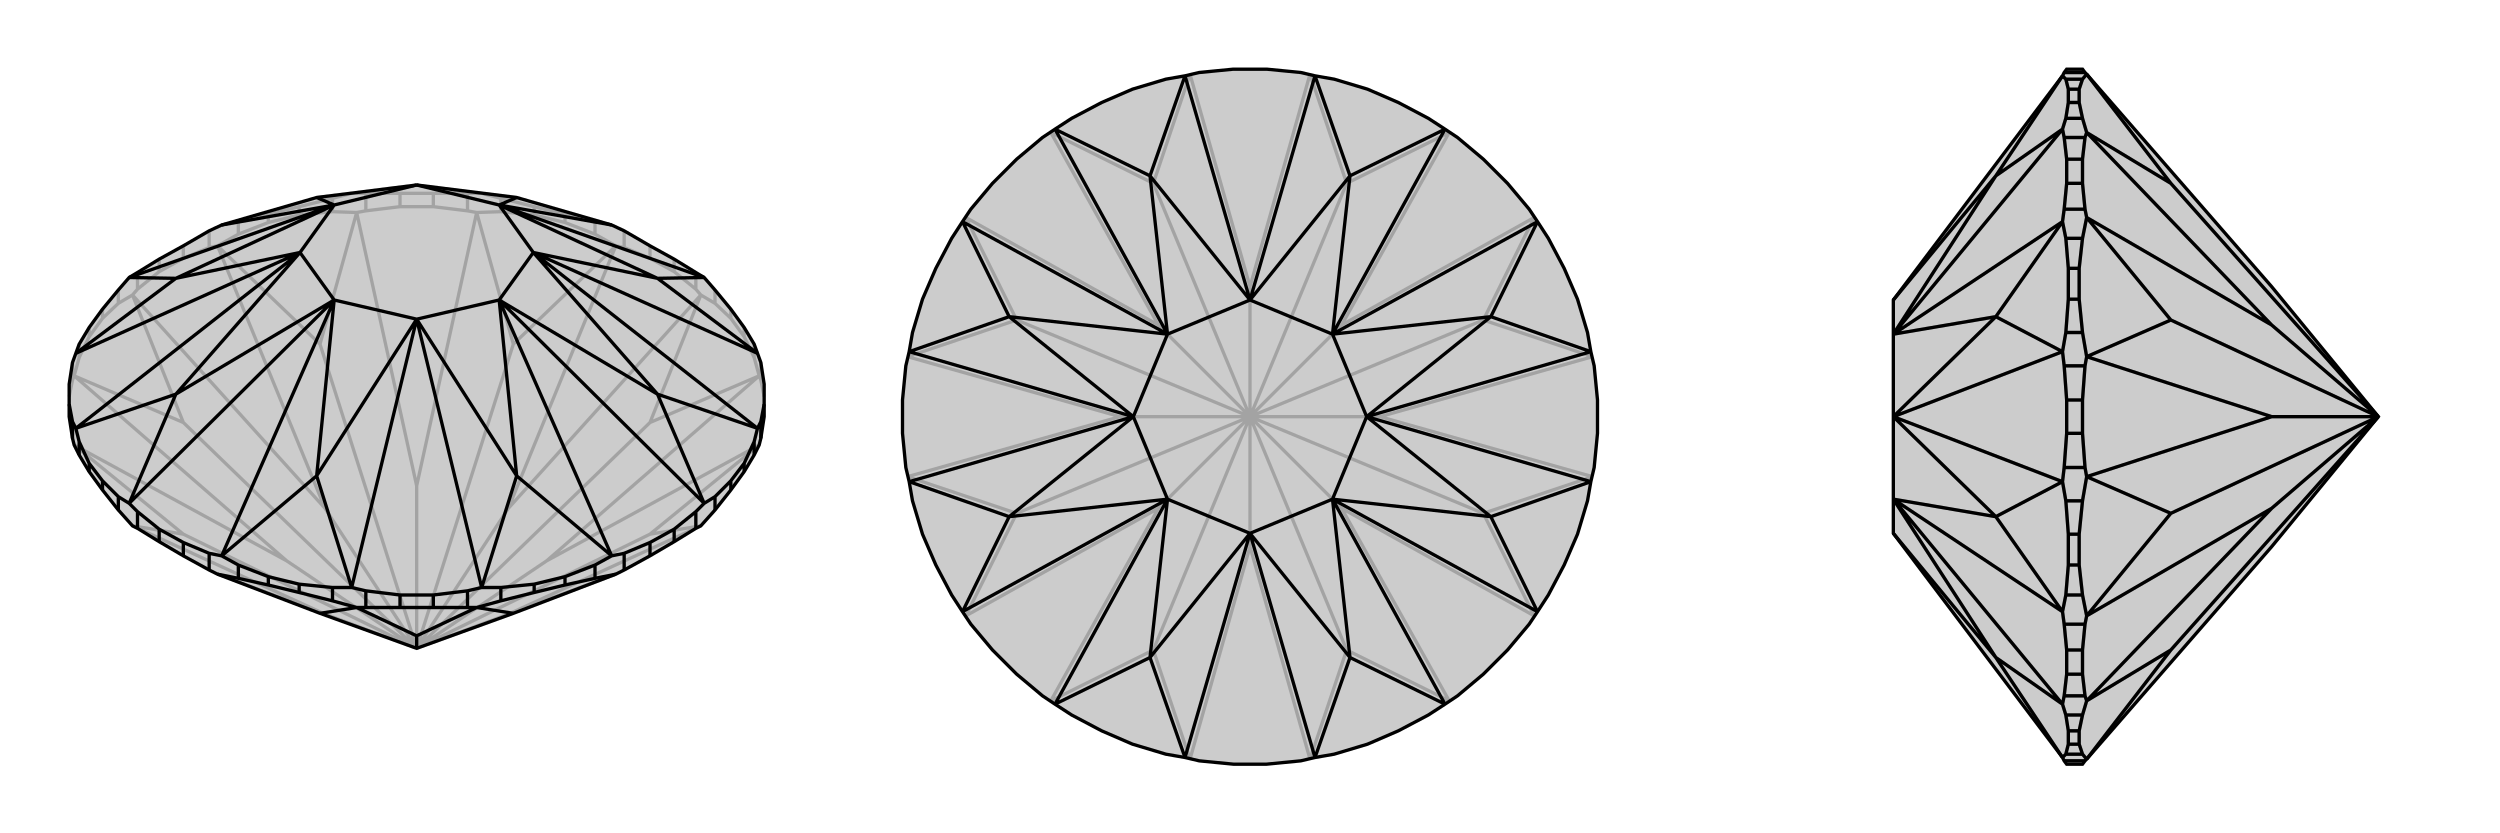
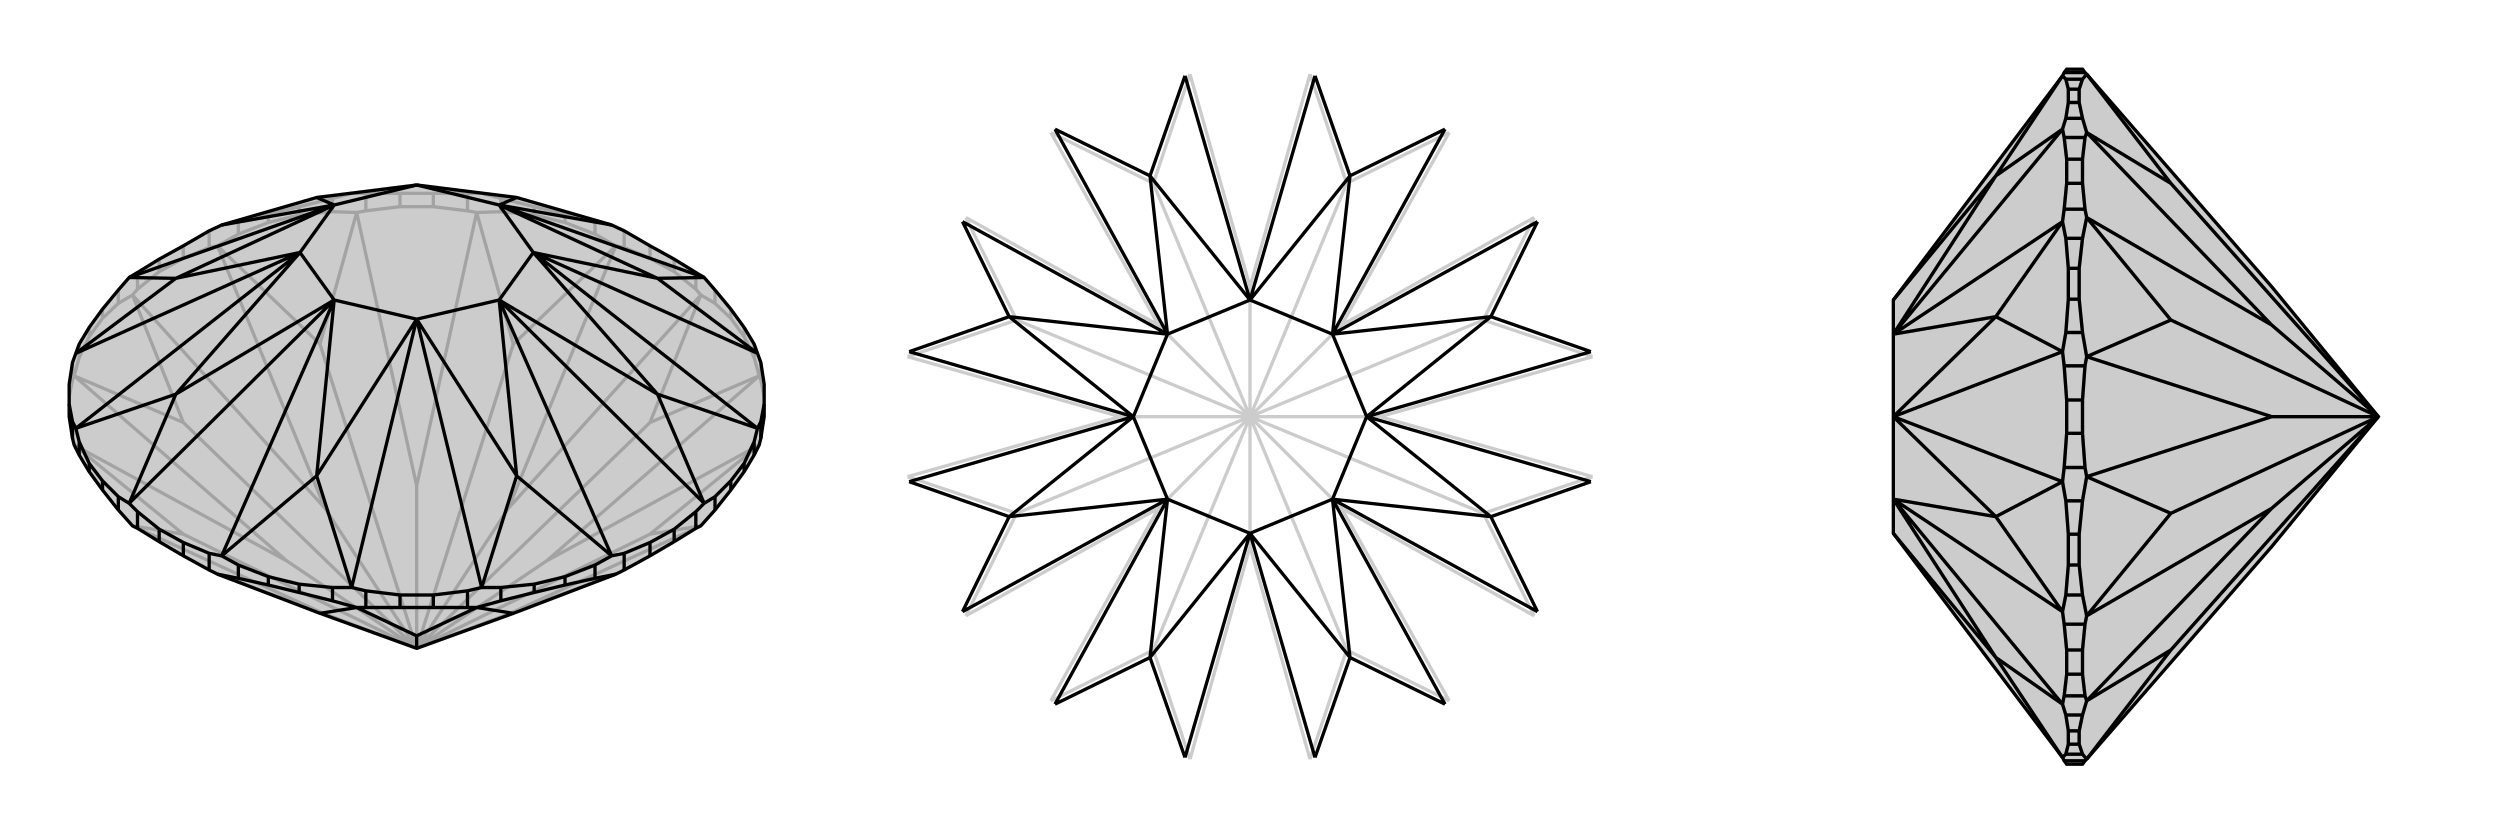
<svg xmlns="http://www.w3.org/2000/svg" viewBox="0 0 3000 1000">
  <g stroke="currentColor" stroke-width="4" fill="none" transform="translate(0 -11)">
    <path fill="currentColor" stroke="none" fill-opacity=".2" d="M384,747L261,700L251,695L220,678L191,661L165,645L159,642L142,623L123,599L107,577L95,557L89,545L87,537L83,511L83,496L83,472L87,446L91,435L95,424L107,404L123,382L142,359L155,344L165,338L191,322L220,306L251,288L266,281L380,248L500,233L620,248L734,281L749,288L780,306L809,322L835,338L845,344L858,359L877,382L893,404L905,424L909,435L913,446L917,472L917,496L917,511L913,537L911,545L905,557L893,577L877,599L858,623L841,642L835,645L809,661L780,678L749,695L739,700L616,747L500,789z" />
    <path stroke-opacity=".2" d="M913,467L913,446M905,440L905,424M893,415L893,404M877,393L877,382M858,375L858,359M835,358L835,338M809,337L809,322M780,321L780,306M749,308L749,288M714,292L714,276M678,278L678,268M641,269L641,259M601,265L601,249M561,264L561,243M520,259L520,243M480,259L480,243M439,264L439,243M399,265L399,249M359,269L359,259M322,278L322,268M286,292L286,276M251,308L251,288M220,321L220,306M191,337L191,322M165,358L165,338M142,375L142,359M123,393L123,382M107,415L107,404M95,440L95,424M87,467L87,446M500,789L610,748M500,789L780,652M500,789L656,684M500,789L780,518M500,789L610,621M500,789L616,424M500,789L500,594M500,789L384,424M500,789L390,621M500,789L220,518M500,789L344,684M500,789L390,748M500,789L220,652M261,700L390,748M159,642L390,748M739,700L610,748M841,642L610,748M917,487L913,467M913,467L911,462M911,545L656,684M911,462L656,684M835,358L841,365M835,358L809,337M809,337L780,321M780,321L749,308M749,308L739,306M841,365L610,621M739,306L610,621M561,264L572,266M561,264L520,259M520,259L480,259M480,259L439,264M439,264L428,266M572,266L500,594M428,266L500,594M251,308L261,306M251,308L220,321M220,321L191,337M191,337L165,358M165,358L159,365M261,306L390,621M159,365L390,621M87,467L89,462M87,467L83,487M89,462L344,684M89,545L344,684M841,642L780,652M911,545L780,652M911,462L905,440M905,440L893,415M893,415L877,393M877,393L858,375M841,365L858,375M911,462L780,518M841,365L780,518M739,306L714,292M714,292L678,278M678,278L641,269M641,269L601,265M572,266L601,265M739,306L616,424M572,266L616,424M428,266L399,265M399,265L359,269M359,269L322,278M322,278L286,292M261,306L286,292M428,266L384,424M261,306L384,424M159,365L142,375M142,375L123,393M123,393L107,415M107,415L95,440M89,462L95,440M159,365L220,518M89,462L220,518M89,545L220,652M159,642L220,652M561,243L578,243M561,243L520,243M520,243L480,243M480,243L439,243M439,243L422,243M399,249L422,243M399,249L359,259M359,259L322,268M322,268L286,276M286,276L266,281M714,276L734,281M714,276L678,268M678,268L641,259M641,259L601,249M601,249L578,243M422,243L500,233M422,243L380,248M578,243L500,233M578,243L620,248" />
    <path d="M384,747L261,700L251,695L220,678L191,661L165,645L159,642L142,623L123,599L107,577L95,557L89,545L87,537L83,511L83,496L83,472L87,446L91,435L95,424L107,404L123,382L142,359L155,344L165,338L191,322L220,306L251,288L266,281L380,248L500,233L620,248L734,281L749,288L780,306L809,322L835,338L845,344L858,359L877,382L893,404L905,424L909,435L913,446L917,472L917,496L917,511L913,537L911,545L905,557L893,577L877,599L858,623L841,642L835,645L809,661L780,678L749,695L739,700L616,747L500,789z" />
    <path d="M220,678L220,662M251,695L251,675M286,705L286,689M322,713L322,703M359,722L359,712M399,732L399,716M439,740L439,720M480,740L480,725M520,740L520,725M561,740L561,720M601,732L601,716M641,722L641,712M678,713L678,703M714,705L714,689M749,695L749,675M780,678L780,662M809,661L809,646M835,645L835,625M858,623L858,607M877,599L877,588M893,577L893,567M905,557L905,541M913,537L913,517M87,537L87,517M95,557L95,541M107,577L107,567M123,599L123,588M142,623L142,607M191,661L191,646M165,645L165,625M500,789L500,774M439,740L428,740M439,740L480,740M480,740L520,740M520,740L561,740M561,740L572,740M428,740L500,774M572,740L500,774M261,700L286,705M286,705L322,713M322,713L359,722M359,722L399,732M428,740L399,732M428,740L384,747M572,740L601,732M601,732L641,722M641,722L678,713M678,713L714,705M739,700L714,705M572,740L616,747M913,517L909,525M913,517L917,496M749,675L734,678M749,675L780,662M780,662L809,646M809,646L835,625M835,625L845,615M439,720L422,716M439,720L480,725M480,725L520,725M520,725L561,720M561,720L578,716M220,662L191,646M220,662L251,675M251,675L266,678M165,625L155,615M191,646L165,625M83,496L87,517M87,517L91,525M858,607L845,615M858,607L877,588M877,588L893,567M893,567L905,541M905,541L909,525M601,716L578,716M601,716L641,712M641,712L678,703M678,703L714,689M714,689L734,678M286,689L266,678M286,689L322,703M322,703L359,712M359,712L399,716M399,716L422,716M95,541L91,525M95,541L107,567M107,567L123,588M123,588L142,607M142,607L155,615M845,344L599,257M845,344L789,345M909,435L640,314M909,435L789,345M909,525L640,314M909,525L789,484M845,615L599,371M845,615L789,484M734,678L599,371M734,678L620,582M578,716L500,394M578,716L620,582M422,716L500,394M422,716L380,582M266,678L401,371M266,678L380,582M155,615L401,371M155,615L211,484M91,525L360,314M91,525L211,484M91,435L360,314M91,435L211,345M155,344L401,257M155,344L211,345M266,281L401,257M734,281L599,257M789,345L599,257M789,345L640,314M789,484L640,314M789,484L599,371M620,582L599,371M620,582L500,394M380,582L500,394M380,582L401,371M211,484L401,371M211,484L360,314M211,345L360,314M211,345L401,257M380,248L401,257M620,248L599,257M599,257L640,314M640,314L599,371M599,371L500,394M500,394L401,371M401,371L360,314M360,314L401,257M401,257L500,233M599,257L500,233" />
  </g>
  <g stroke="currentColor" stroke-width="4" fill="none" transform="translate(1000 0)">
-     <path fill="currentColor" stroke="none" fill-opacity=".2" d="M520,83L480,83L439,87L422,91L399,95L359,107L322,123L286,142L266,155L251,165L220,191L191,220L165,251L155,266L142,286L123,322L107,359L95,399L91,422L87,439L83,480L83,520L87,561L91,578L95,601L107,641L123,678L142,714L155,734L165,749L191,780L220,809L251,835L266,845L286,858L322,877L359,893L399,905L422,909L439,913L480,917L520,917L561,913L578,909L601,905L641,893L678,877L714,858L734,845L749,835L780,809L809,780L835,749L845,734L858,714L877,678L893,641L905,601L909,578L913,561L917,520L917,480L913,439L909,422L905,399L893,359L877,322L858,286L845,266L835,251L809,220L780,191L749,165L734,155L714,142L678,123L641,107L601,95L578,91L561,87z" />
    <path stroke-opacity=".2" d="M500,500L616,780M500,500L610,610M500,500L780,616M500,500L656,500M500,500L780,384M500,500L610,390M500,500L616,220M500,500L500,344M500,500L384,220M500,500L390,390M500,500L220,384M500,500L344,500M500,500L220,616M500,500L390,610M500,500L500,656M500,500L384,780M572,911L500,656M428,911L500,656M739,841L610,610M841,739L610,610M911,572L656,500M911,428L656,500M841,261L610,390M739,159L610,390M572,89L500,344M428,89L500,344M261,159L390,390M159,261L390,390M89,428L344,500M89,572L344,500M159,739L390,610M261,841L390,610M572,911L616,780M739,841L616,780M841,739L780,616M911,572L780,616M911,428L780,384M841,261L780,384M739,159L616,220M572,89L616,220M428,89L384,220M261,159L384,220M159,261L220,384M89,428L220,384M89,572L220,616M159,739L220,616M261,841L384,780M428,911L384,780" />
-     <path d="M520,83L480,83L439,87L422,91L399,95L359,107L322,123L286,142L266,155L251,165L220,191L191,220L165,251L155,266L142,286L123,322L107,359L95,399L91,422L87,439L83,480L83,520L87,561L91,578L95,601L107,641L123,678L142,714L155,734L165,749L191,780L220,809L251,835L266,845L286,858L322,877L359,893L399,905L422,909L439,913L480,917L520,917L561,913L578,909L601,905L641,893L678,877L714,858L734,845L749,835L780,809L809,780L835,749L845,734L858,714L877,678L893,641L905,601L909,578L913,561L917,520L917,480L913,439L909,422L905,399L893,359L877,322L858,286L845,266L835,251L809,220L780,191L749,165L734,155L714,142L678,123L641,107L601,95L578,91L561,87z" />
    <path d="M578,91L500,360M578,91L620,211M734,155L599,401M734,155L620,211M845,266L599,401M845,266L789,380M909,422L640,500M909,422L789,380M909,578L640,500M909,578L789,620M845,734L599,599M845,734L789,620M734,845L599,599M734,845L620,789M578,909L500,640M578,909L620,789M422,909L500,640M422,909L380,789M266,845L401,599M266,845L380,789M155,734L401,599M155,734L211,620M91,578L360,500M91,578L211,620M91,422L360,500M91,422L211,380M155,266L401,401M155,266L211,380M266,155L401,401M266,155L380,211M422,91L500,360M422,91L380,211M620,211L500,360M620,211L599,401M789,380L599,401M789,380L640,500M789,620L640,500M789,620L599,599M620,789L599,599M620,789L500,640M380,789L500,640M380,789L401,599M211,620L401,599M211,620L360,500M211,380L360,500M211,380L401,401M380,211L401,401M380,211L500,360M500,360L599,401M599,401L640,500M640,500L599,599M599,599L500,640M500,640L401,599M401,599L360,500M360,500L401,401M500,360L401,401" />
  </g>
  <g stroke="currentColor" stroke-width="4" fill="none" transform="translate(2000 0)">
    <path fill="currentColor" stroke="none" fill-opacity=".2" d="M726,656L504,911L502,913L499,917L480,917L477,913L475,909L272,640L272,599L272,500L272,401L272,360L475,91L477,87L480,83L499,83L502,87L504,89L726,344L854,500z" />
    <path stroke-opacity=".2" d="M502,87L477,87M499,95L479,95M495,107L482,107M495,123L482,123M499,142L479,142M502,165L477,165M499,191L480,191M499,220L480,220M502,251L477,251M499,286L479,286M495,322L482,322M495,359L482,359M499,399L479,399M502,439L477,439M499,480L480,480M499,520L480,520M502,561L477,561M499,601L479,601M495,641L482,641M495,678L482,678M499,714L479,714M502,749L477,749M499,780L480,780M499,809L480,809M502,835L477,835M499,858L479,858M495,877L482,877M495,893L482,893M499,905L479,905M502,913L477,913M854,500L605,220M854,500L726,390M854,500L605,384M854,500L726,500M854,500L605,616M854,500L726,610M854,500L605,780M502,165L504,159M502,165L499,191M499,191L499,220M499,220L502,251M502,251L504,261M504,159L726,390M504,261L726,390M502,439L504,428M502,439L499,480M499,480L499,520M499,520L502,561M502,561L504,572M504,428L726,500M504,572L726,500M502,749L504,739M502,749L499,780M499,780L499,809M499,809L502,835M502,835L504,841M504,739L726,610M504,841L726,610M504,89L499,95M499,95L495,107M495,107L495,123M495,123L499,142M504,159L499,142M504,89L605,220M504,159L605,220M504,261L499,286M499,286L495,322M495,322L495,359M495,359L499,399M504,428L499,399M504,261L605,384M504,428L605,384M504,572L499,601M499,601L495,641M495,641L495,678M495,678L499,714M504,739L499,714M504,572L605,616M504,739L605,616M504,841L499,858M499,858L495,877M495,877L495,893M495,893L499,905M504,911L499,905M504,841L605,780M504,911L605,780M477,749L475,734M477,749L480,780M480,780L480,809M480,809L477,835M477,835L475,845M477,439L475,422M477,439L480,480M480,480L480,520M480,520L477,561M477,561L475,578M477,165L475,155M477,165L480,191M480,191L480,220M480,220L477,251M477,251L475,266M479,858L475,845M479,858L482,877M482,877L482,893M482,893L479,905M479,905L475,909M479,601L475,578M479,601L482,641M482,641L482,678M482,678L479,714M479,714L475,734M479,286L475,266M479,286L482,322M482,322L482,359M482,359L479,399M479,399L475,422M479,95L475,91M479,95L482,107M482,107L482,123M482,123L479,142M479,142L475,155M475,909L395,789M475,845L272,599M475,845L395,789M475,734L272,599M475,734L395,620M475,578L272,500M475,578L395,620M475,422L272,500M475,422L395,380M475,266L272,401M475,266L395,380M475,155L272,401M475,155L395,211M475,91L395,211M395,789L272,640M395,789L272,599M395,620L272,599M395,620L272,500M395,380L272,500M395,380L272,401M395,211L272,401M395,211L272,360" />
    <path d="M726,656L504,911L502,913L499,917L480,917L477,913L475,909L272,640L272,599L272,500L272,401L272,360L475,91L477,87L480,83L499,83L502,87L504,89L726,344L854,500z" />
    <path d="M502,913L477,913M499,905L479,905M495,893L482,893M495,877L482,877M499,858L479,858M502,835L477,835M499,809L480,809M499,780L480,780M502,749L477,749M499,714L479,714M495,678L482,678M495,641L482,641M499,601L479,601M502,561L477,561M499,520L480,520M499,480L480,480M502,439L477,439M499,399L479,399M495,359L482,359M495,322L482,322M499,286L479,286M502,251L477,251M499,220L480,220M499,191L480,191M502,165L477,165M499,142L479,142M495,123L482,123M495,107L482,107M499,95L479,95M502,87L477,87M854,500L605,780M854,500L726,610M854,500L605,616M854,500L726,500M854,500L605,384M854,500L726,390M854,500L605,220M502,835L504,841M502,835L499,809M499,809L499,780M499,780L502,749M502,749L504,739M504,841L726,610M504,739L726,610M502,561L504,572M502,561L499,520M499,520L499,480M499,480L502,439M502,439L504,428M504,572L726,500M504,428L726,500M502,251L504,261M502,251L499,220M499,220L499,191M499,191L502,165M502,165L504,159M504,261L726,390M504,159L726,390M504,911L499,905M499,905L495,893M495,893L495,877M495,877L499,858M504,841L499,858M504,911L605,780M504,841L605,780M504,739L499,714M499,714L495,678M495,678L495,641M495,641L499,601M504,572L499,601M504,739L605,616M504,572L605,616M504,428L499,399M499,399L495,359M495,359L495,322M495,322L499,286M504,261L499,286M504,428L605,384M504,261L605,384M504,159L499,142M499,142L495,123M495,123L495,107M495,107L499,95M504,89L499,95M504,159L605,220M504,89L605,220M477,251L475,266M477,251L480,220M480,220L480,191M480,191L477,165M477,165L475,155M477,561L475,578M477,561L480,520M480,520L480,480M480,480L477,439M477,439L475,422M477,835L475,845M477,835L480,809M480,809L480,780M480,780L477,749M477,749L475,734M479,142L475,155M479,142L482,123M482,123L482,107M482,107L479,95M479,95L475,91M479,399L475,422M479,399L482,359M482,359L482,322M482,322L479,286M479,286L475,266M479,714L475,734M479,714L482,678M482,678L482,641M482,641L479,601M479,601L475,578M479,905L475,909M479,905L482,893M482,893L482,877M482,877L479,858M479,858L475,845M475,91L395,211M475,155L272,401M475,155L395,211M475,266L272,401M475,266L395,380M475,422L272,500M475,422L395,380M475,578L272,500M475,578L395,620M475,734L272,599M475,734L395,620M475,845L272,599M475,845L395,789M475,909L395,789M395,211L272,360M395,211L272,401M395,380L272,401M395,380L272,500M395,620L272,500M395,620L272,599M395,789L272,599M395,789L272,640" />
  </g>
</svg>